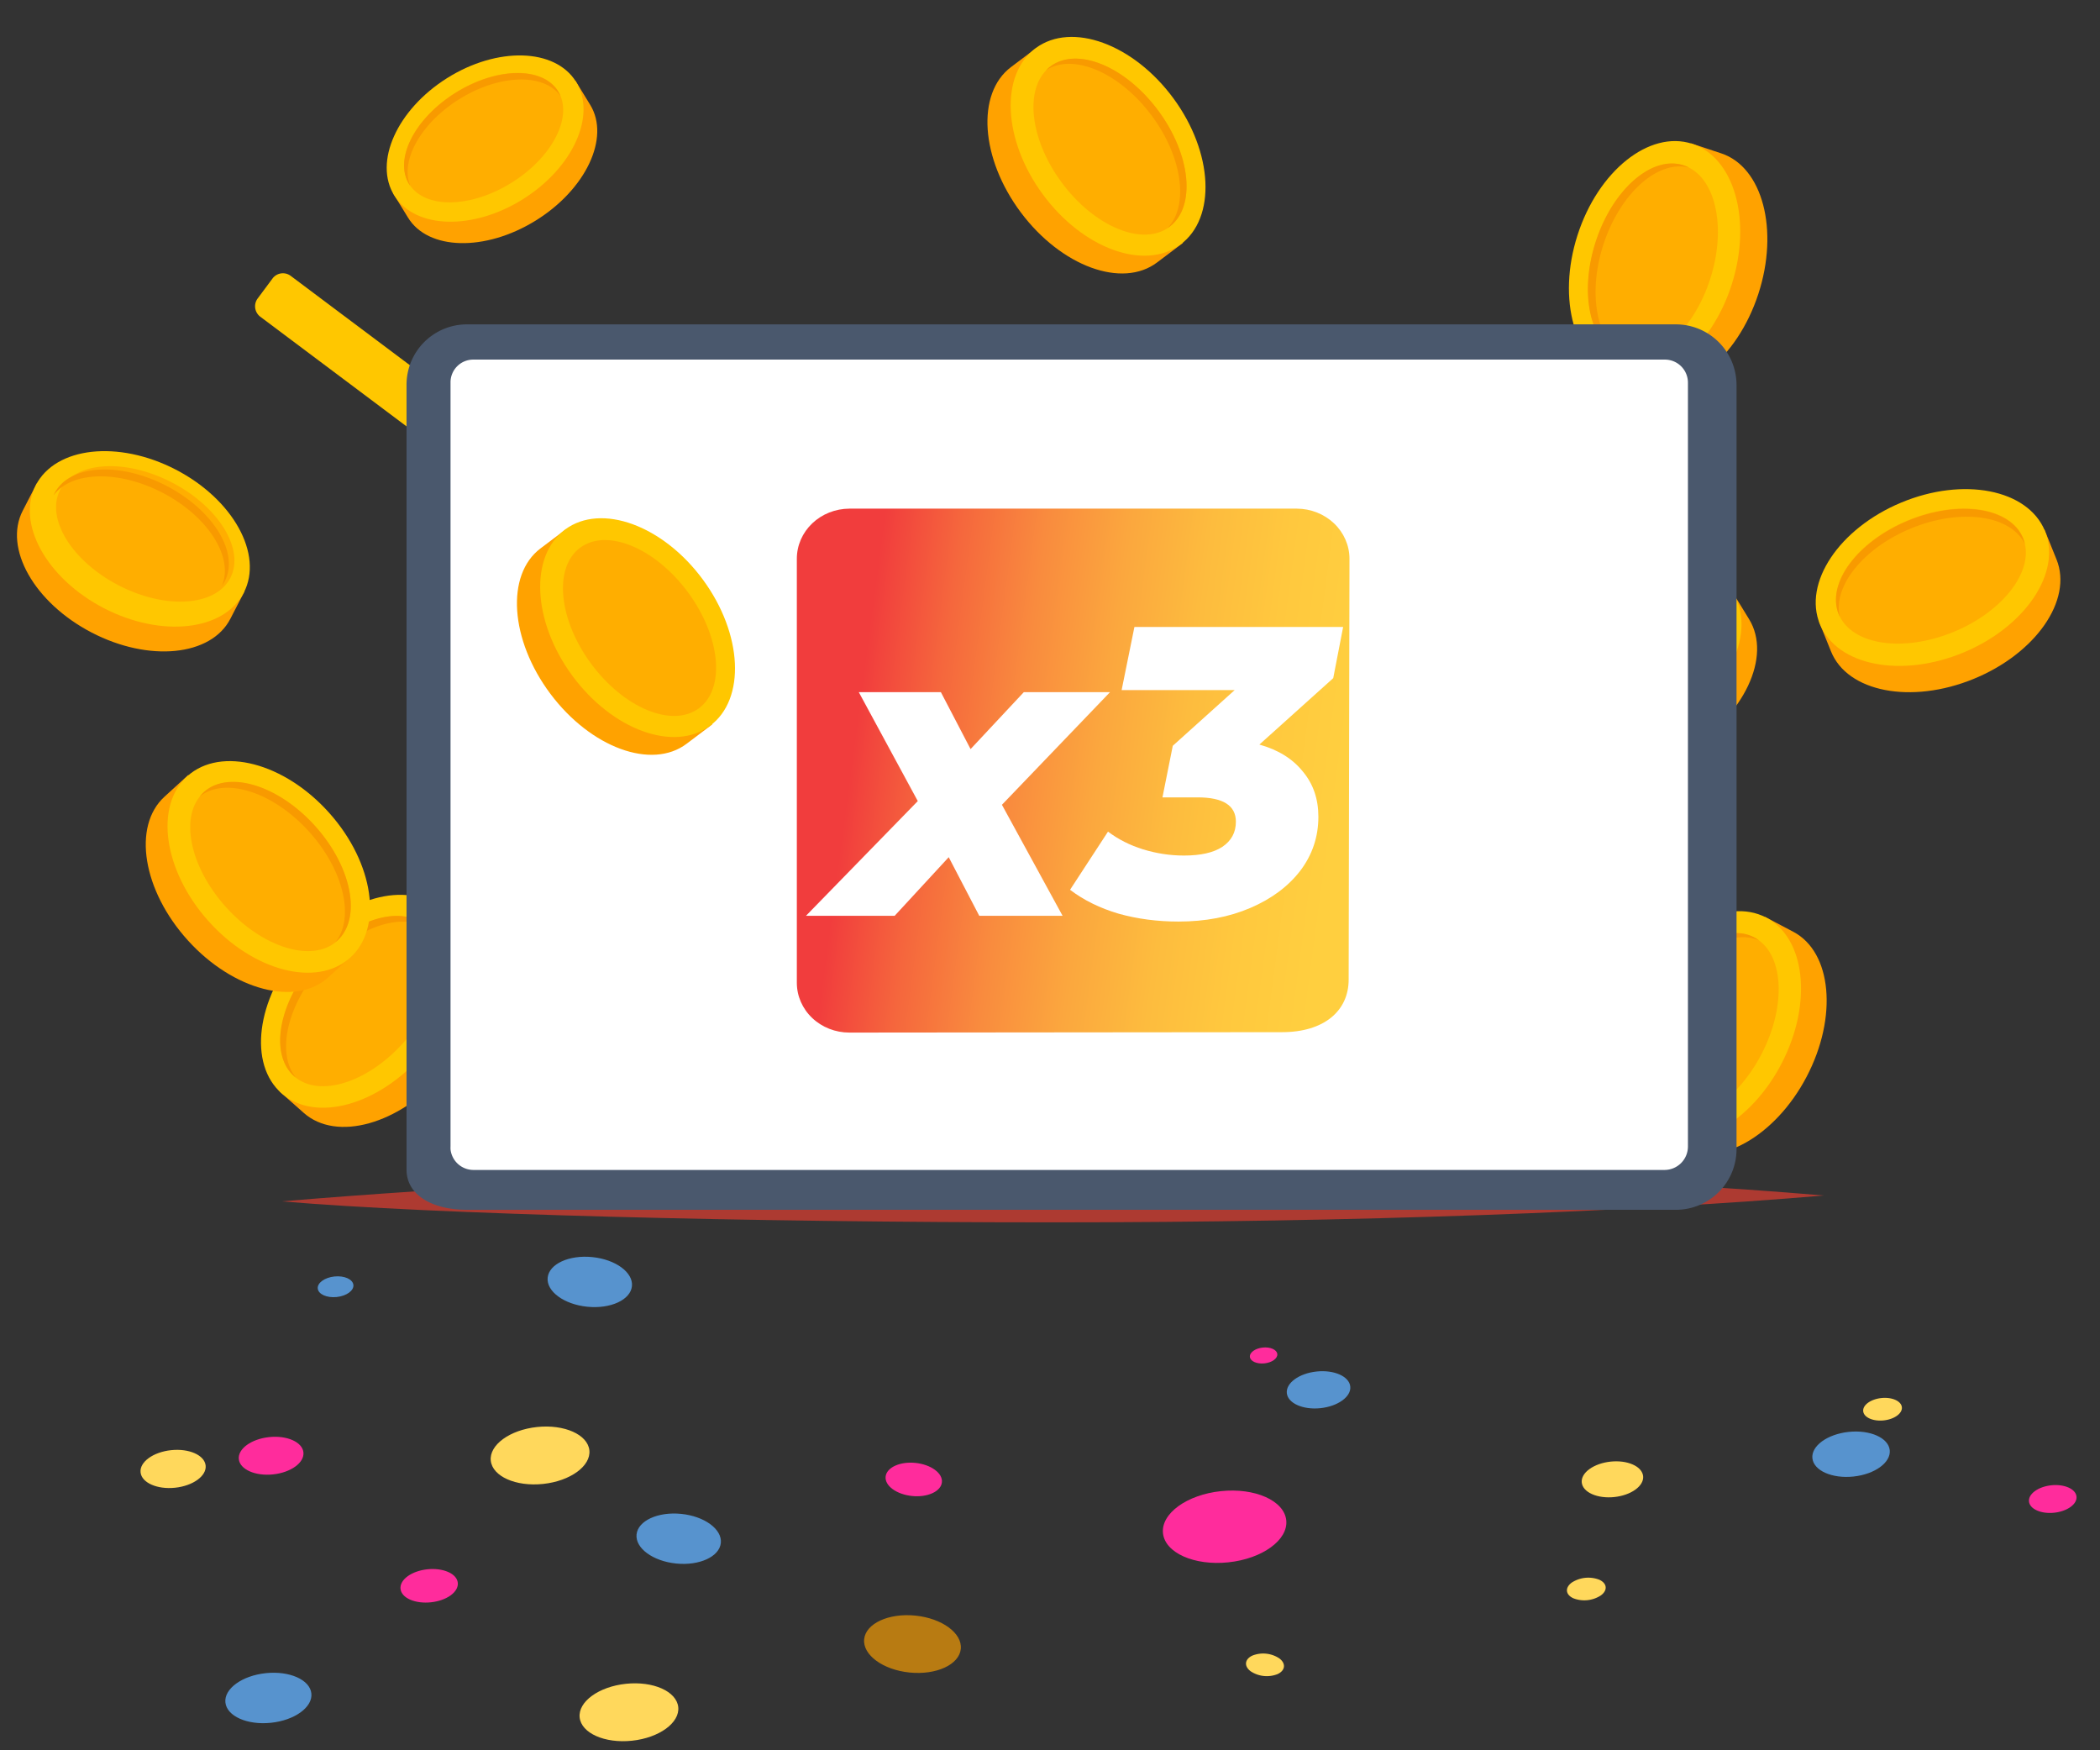
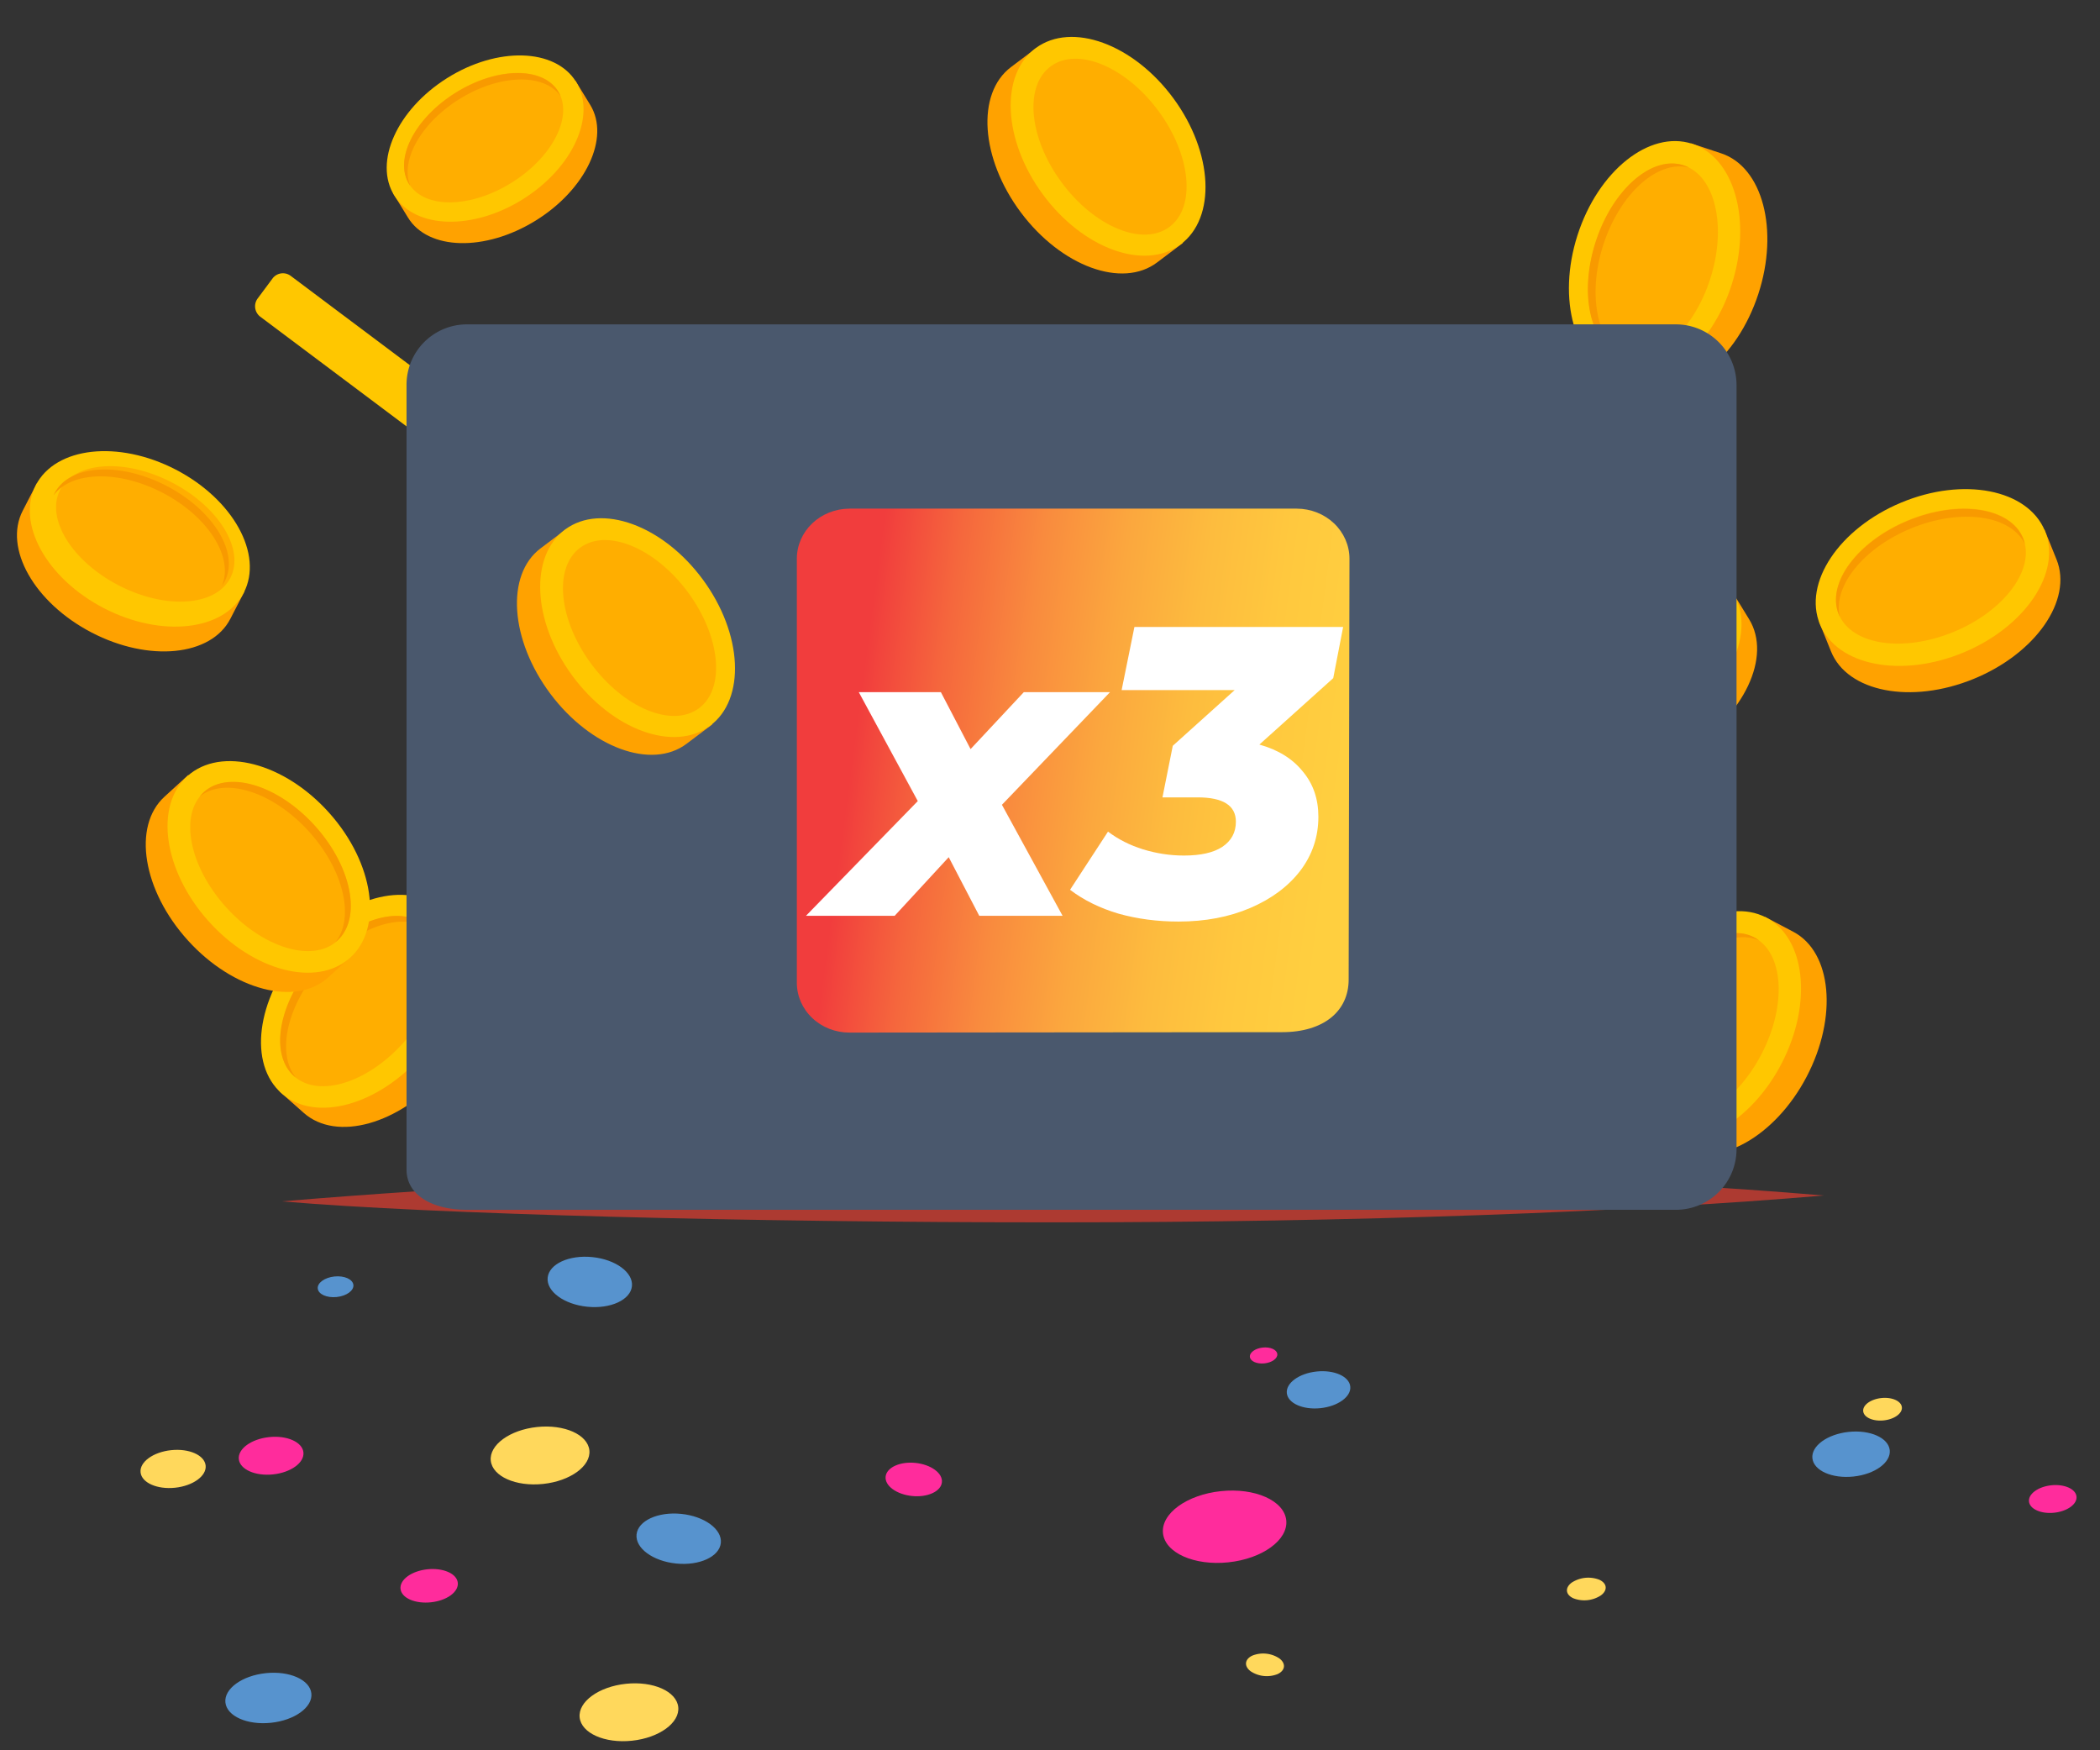
<svg xmlns="http://www.w3.org/2000/svg" width="336" height="280" fill="none">
  <rect width="100%" height="100%" fill="#333333" stroke="none" />
-   <path d="M134.608 172.601c-1.316.958-3.586 1.194-5.071.533-1.485-.66-1.621-1.97-.303-2.924 1.319-.955 3.583-1.194 5.068-.534 1.485.661 1.618 1.97.306 2.925Z" fill="#FF2C9C" />
  <path d="M160.531 193.376a3.91 3.91 0 0 1-3.521.37c-1.034-.461-1.128-1.37-.215-2.034a3.906 3.906 0 0 1 3.521-.37c1.034.458 1.128 1.37.215 2.034Z" fill="#5793CE" />
-   <path d="M171.552 195.16c1.813-.191 3.193-1.194 3.083-2.241-.11-1.047-1.669-1.742-3.482-1.551-1.812.191-3.193 1.194-3.083 2.241.11 1.047 1.669 1.741 3.482 1.551ZM261.673 238.293c-1.8 1.309-4.91 1.637-6.943.731-2.034-.907-2.222-2.701-.422-4.007 1.801-1.306 4.91-1.637 6.944-.73 2.033.906 2.221 2.7.421 4.006Z" fill="#FFD85C" />
  <path d="M296.546 236.209c3.417-.359 6.02-2.25 5.812-4.222-.207-1.973-3.145-3.281-6.563-2.921-3.417.359-6.02 2.249-5.812 4.222.207 1.972 3.146 3.28 6.563 2.921Z" fill="#5793CE" />
  <path d="M301.394 227.228c1.708-.18 3.008-1.125 2.904-2.112-.103-.988-1.572-1.642-3.28-1.463-1.708.18-3.008 1.125-2.904 2.113.103.987 1.572 1.641 3.28 1.462ZM204.408 267.815a4.681 4.681 0 0 1-4.288-.443c-1.109-.818-.988-1.949.27-2.524a4.673 4.673 0 0 1 4.288.442c1.109.818.979 1.949-.27 2.525Z" fill="#FFD85C" />
  <path d="M331.292 241.072c-1.397 1.012-3.803 1.267-5.379.564-1.576-.703-1.722-2.088-.324-3.104 1.397-1.015 3.8-1.266 5.376-.563 1.576.703 1.721 2.094.327 3.103ZM43.693 235.865c2.855-.3 5.029-1.879 4.855-3.527-.173-1.648-2.628-2.741-5.482-2.44-2.855.3-5.03 1.879-4.856 3.527.173 1.648 2.628 2.74 5.483 2.44Z" fill="#FF2C9C" />
  <path d="M43.359 275.601c3.799-.399 6.691-2.5 6.46-4.693-.23-2.192-3.496-3.645-7.294-3.246-3.8.399-6.692 2.5-6.461 4.692.23 2.193 3.496 3.646 7.295 3.247Z" fill="#5793CE" />
  <path d="M196.537 249.933c5.447-.573 9.594-3.586 9.264-6.73-.331-3.145-5.014-5.23-10.461-4.658-5.446.573-9.594 3.586-9.263 6.731.33 3.144 5.014 5.229 10.46 4.657Z" fill="#FF2C9C" />
  <path d="M211.276 225.27c2.803-.295 4.938-1.846 4.768-3.466-.171-1.62-2.581-2.694-5.384-2.399-2.804.294-4.938 1.846-4.768 3.466.17 1.619 2.581 2.694 5.384 2.399Z" fill="#5793CE" />
  <path d="M202.308 218.106c1.212-.127 2.135-.797 2.061-1.497-.073-.699-1.115-1.162-2.327-1.035s-2.135.797-2.061 1.497c.073.699 1.115 1.162 2.327 1.035ZM72.103 255.219c-1.682 1.213-4.585 1.516-6.482.682-1.897-.833-2.073-2.521-.394-3.743 1.679-1.221 4.582-1.515 6.482-.682 1.9.834 2.073 2.522.394 3.743Z" fill="#FF2C9C" />
  <path d="M28.013 237.999c2.874-.302 5.064-1.893 4.89-3.552-.175-1.66-2.647-2.76-5.522-2.458-2.875.302-5.064 1.892-4.89 3.552.175 1.66 2.647 2.76 5.522 2.458Z" fill="#FFD85C" />
  <path d="M53.858 207.491c1.574-.159 2.776-1.024 2.684-1.932-.091-.908-1.442-1.515-3.016-1.356-1.574.159-2.776 1.024-2.684 1.932.092.908 1.442 1.515 3.016 1.356Z" fill="#5793CE" />
  <path d="M101.111 278.471c4.356-.458 7.673-2.868 7.409-5.383-.265-2.515-4.01-4.183-8.367-3.725-4.356.457-7.673 2.868-7.409 5.383.265 2.515 4.01 4.183 8.367 3.725Z" fill="#FFD85C" />
  <path opacity=".34" d="m93.254 132.733-5.04-7.916-9.737 8.404 6.04 8.925 8.737-9.413Z" fill="#FFC700" />
  <path opacity=".34" d="m91.536 135.403-5.04-7.919-4.312 3.288 6.043 8.922 3.31-4.291Z" fill="#FFD600" />
  <path opacity=".34" d="m94.364 122.774-5.04-7.919-1.773 1.773 5.685 9.277 1.128-3.131Z" fill="#E17D00" />
  <path d="M269.906 120.119c9.156-5.655 13.611-15.083 9.953-21.057l-2.679-4.37s-11.941-1.515-20.527 3.795c-7.689 4.749-12.625 16.692-12.632 16.668l2.68 4.373c3.661 5.986 14.05 6.243 23.205.591Z" fill="#FFA200" />
  <path d="M267.662 116.185c9.112-5.727 13.405-15.293 9.588-21.365-3.817-6.072-14.297-6.352-23.409-.625-9.112 5.727-13.405 15.292-9.589 21.365 3.817 6.072 14.298 6.352 23.41.625Z" fill="#FFC700" />
  <path opacity=".65" d="M265.6 113.179c7.468-4.675 11.231-12.125 8.405-16.64-2.827-4.513-11.172-4.383-18.639.293-7.468 4.675-11.231 12.125-8.405 16.639 2.826 4.515 11.171 4.384 18.639-.292Z" fill="#FFA200" />
  <path d="M256.112 97.986c7.298-4.527 15.383-4.712 18.357-.512a6.16 6.16 0 0 0-.416-.821c-2.773-4.546-11.092-4.467-18.581.176-7.488 4.643-11.31 12.107-8.537 16.653.07.115.149.224.224.333-1.897-4.594 1.901-11.455 8.953-15.829Z" fill="#F89A00" />
  <path d="M281.321 47.069c3.36-10.253.709-20.342-5.925-22.536l-4.849-1.607S260.451 29.51 257.3 39.12c-2.825 8.61 1.079 20.933 1.066 20.93l4.849 1.606c6.635 2.194 14.741-4.337 18.106-14.587Z" fill="#FFA200" />
  <path d="M277.066 45.542c3.293-10.274.439-20.373-6.373-22.556-6.812-2.184-15.004 4.375-18.297 14.65-3.293 10.274-.44 20.373 6.373 22.557 6.812 2.183 15.004-4.376 18.297-14.65Z" fill="#FFC700" />
  <path opacity=".65" d="M273.634 44.628c2.709-8.407.806-16.543-4.251-18.172-5.056-1.63-11.351 3.865-14.06 12.272-2.709 8.407-.806 16.543 4.251 18.172 5.056 1.63 11.351-3.865 14.06-12.272Z" fill="#FFA200" />
  <path d="M256.554 39.092c2.67-8.183 8.728-13.565 13.702-12.28a6.006 6.006 0 0 0-.849-.358c-5.04-1.679-11.347 3.77-14.083 12.168-2.737 8.398-.873 16.566 4.17 18.242.127.042.254.078.385.112-4.395-2.273-5.901-9.974-3.325-17.884Z" fill="#F89A00" />
  <path d="M163.337 33.988c-6.458-8.628-7.164-19.038-1.582-23.254l4.089-3.082s11.665 2.985 17.72 11.074c5.422 7.246 5.661 20.175 5.67 20.166l-4.088 3.085c-5.586 4.225-15.347.637-21.809-7.989Z" fill="#FFA200" />
  <path d="M188.865 39.123c5.767-4.246 5.262-14.725-1.128-23.406-6.391-8.68-16.247-12.275-22.014-8.029-5.768 4.246-5.263 14.725 1.127 23.406 6.391 8.68 16.247 12.275 22.015 8.03Z" fill="#FFC700" />
  <path opacity=".65" d="M187.099 36.313c4.276-3.16 3.493-11.475-1.751-18.572-5.244-7.097-12.962-10.288-17.239-7.128-4.277 3.16-3.493 11.475 1.751 18.572 5.244 7.097 12.962 10.288 17.239 7.128Z" fill="#FFA200" />
-   <path d="M184.249 18.462c-5.152-6.894-12.595-10.04-16.895-7.222.212-.22.442-.422.687-.606 4.243-3.212 11.953-.082 17.227 6.992 5.273 7.073 6.112 15.414 1.876 18.623-.11.082-.219.158-.331.23 3.437-3.573 2.404-11.352-2.564-18.017Z" fill="#F89A00" />
  <path d="m43.6 44.556-2.373 3.191a2.094 2.094 0 0 0 .422 2.922l27.864 20.884a2.03 2.03 0 0 0 2.879-.376l2.403-3.24a2.094 2.094 0 0 0-.421-2.92L46.513 44.131a2.078 2.078 0 0 0-2.913.424Z" fill="#FFC700" />
  <path d="M315.754 108.62c9.963-4.063 15.913-12.627 13.291-19.122-.165-.406-1.92-4.756-1.92-4.756s-11.53-3.465-20.875.354c-8.367 3.415-15.207 14.38-15.209 14.355l1.92 4.756c2.623 6.511 12.824 8.479 22.793 4.413Z" fill="#FFA200" />
  <path d="M314.185 104.373c9.933-4.145 15.746-12.87 12.984-19.49-2.762-6.618-13.053-8.624-22.986-4.48-9.932 4.145-15.745 12.87-12.983 19.49 2.762 6.619 13.053 8.624 22.985 4.48Z" fill="#FFC700" />
  <path opacity=".65" d="M312.644 101.064c8.137-3.379 13.078-10.105 11.035-15.024-2.042-4.919-10.295-6.167-18.432-2.789-8.137 3.38-13.078 10.106-11.035 15.025 2.042 4.918 10.294 6.167 18.432 2.788Z" fill="#FFA200" />
  <path d="M305.796 84.517c7.945-3.261 15.951-2.112 18.19 2.524-.069-.3-.16-.595-.274-.881-1.984-4.942-10.202-6.237-18.355-2.89-8.153 3.346-13.151 10.059-11.167 15 .053.126.109.249.166.37-1.115-4.83 3.763-10.974 11.44-14.123Z" fill="#F89A00" />
  <path d="M289.053 172.264c5.01-9.554 4.057-19.943-2.124-23.202l-4.518-2.384s-11.04 4.826-15.737 13.784c-4.207 8.026-2.391 20.821-2.402 20.816l4.517 2.384c6.168 3.266 15.243-1.846 20.264-11.398Z" fill="#FFA200" />
  <path d="M285.095 170.055c4.943-9.59 3.796-20.021-2.563-23.299-6.358-3.278-15.52 1.839-20.464 11.43-4.943 9.59-3.796 20.021 2.563 23.299 6.358 3.277 15.52-1.84 20.464-11.43Z" fill="#FFC700" />
  <path opacity=".65" d="M281.864 168.592c4.059-7.845 3.525-16.183-1.193-18.625-4.718-2.441-11.834 1.939-15.893 9.783-4.06 7.845-3.525 16.183 1.193 18.625 4.718 2.441 11.834-1.939 15.893-9.783Z" fill="#FFA200" />
  <path d="M265.935 160.31c3.981-7.63 10.844-11.939 15.537-9.85a6.014 6.014 0 0 0-.777-.496c-4.694-2.485-11.813 1.846-15.899 9.677-4.085 7.831-3.592 16.197 1.102 18.682.119.063.239.117.361.174-3.959-2.967-4.173-10.814-.324-18.187Z" fill="#F89A00" />
  <path d="M70.966 171.777c7.107-8.098 8.623-18.421 3.38-23.058l-3.837-3.394s-11.86 2.067-18.523 9.659c-5.97 6.797-7.207 19.669-7.216 19.66l3.836 3.394c5.24 4.64 15.25 1.836 22.36-6.261Z" fill="#FFA200" />
  <path d="M67.67 168.657c7.043-8.156 8.356-18.563 2.934-23.245-5.422-4.682-15.527-1.866-22.57 6.29-7.042 8.156-8.355 18.563-2.933 23.245 5.422 4.682 15.527 1.866 22.57-6.29Z" fill="#FFC700" />
  <path opacity=".65" d="M64.857 166.46c5.777-6.666 7.203-14.893 3.183-18.378-4.019-3.484-11.961-.905-17.739 5.76-5.777 6.666-7.203 14.893-3.183 18.377 4.019 3.485 11.961.906 17.739-5.759Z" fill="#FFA200" />
  <path d="M51.321 154.666c5.661-6.471 13.335-9.026 17.405-5.88a6.068 6.068 0 0 0-.636-.667c-3.98-3.53-11.91-1.012-17.717 5.628-5.807 6.64-7.292 14.887-3.313 18.421.1.087.206.172.303.251-3.143-3.822-1.512-11.498 3.958-17.753Z" fill="#F89A00" />
  <path d="M30.076 150.456c-7.243-7.977-8.925-18.272-3.764-22.997l3.78-3.458s11.892 1.867 18.684 9.347c6.079 6.698 7.53 19.545 7.54 19.539l-3.78 3.457c-5.164 4.719-15.22 2.092-22.46-5.888Z" fill="#FFA200" />
  <path d="M55.997 153.237c5.344-4.771 3.859-15.154-3.317-23.191-7.176-8.037-17.325-10.685-22.668-5.913-5.344 4.771-3.859 15.154 3.317 23.191 7.175 8.036 17.324 10.684 22.668 5.913Z" fill="#FFC700" />
  <path opacity=".65" d="M53.941 150.527c3.962-3.551 2.4-11.754-3.488-18.322-5.887-6.569-13.87-9.015-17.832-5.465-3.96 3.55-2.4 11.753 3.488 18.322 5.888 6.568 13.871 9.015 17.832 5.465Z" fill="#FFA200" />
  <path d="M49.434 133.024c-5.758-6.365-13.486-8.804-17.498-5.589.19-.242.399-.469.624-.679 3.918-3.597 11.892-1.212 17.808 5.331s7.537 14.762 3.618 18.363a6.9 6.9 0 0 1-.302.257c3.082-3.888 1.324-11.522-4.25-17.683Z" fill="#F89A00" />
  <path d="M14.649 101.184c9.174 4.776 19.117 3.794 22.208-2.191l2.264-4.383s-4.676-10.625-13.277-15.102c-7.707-4.009-19.95-2.178-19.948-2.19L3.636 81.7c-3.092 5.985 1.839 14.71 11.013 19.484Z" fill="#FFA200" />
  <path d="M39.008 94.813c3.168-6.125-1.712-14.943-10.9-19.695-9.187-4.753-19.203-3.64-22.372 2.485-3.168 6.125 1.712 14.943 10.9 19.696 9.187 4.752 19.204 3.639 22.372-2.486Z" fill="#FFC700" />
  <path opacity=".65" d="M36.855 92.46c2.354-4.547-1.834-11.39-9.354-15.282-7.52-3.893-15.524-3.363-17.878 1.184-2.353 4.547 1.834 11.389 9.354 15.282 7.52 3.893 15.524 3.362 17.878-1.184Z" fill="#FFA200" />
  <path d="M25.983 78.811c7.328 3.798 11.483 10.396 9.507 14.936.175-.239.332-.49.47-.752 2.358-4.546-1.818-11.39-9.343-15.284s-15.526-3.37-17.881 1.176c-.06.115-.112.234-.164.352 2.822-3.84 10.329-4.095 17.411-.428Z" fill="#F89A00" />
  <path d="M85.677 35.307c8.059-4.977 11.98-13.272 8.759-18.53l-2.358-3.849s-10.51-1.324-18.063 3.334c-6.77 4.18-11.1 14.696-11.1 14.686 0-.009 1.839 3.007 2.357 3.85 3.203 5.258 12.347 5.485 20.405.509Z" fill="#FFA200" />
  <path d="M83.701 31.844c8.02-5.04 11.798-13.458 8.44-18.802-3.36-5.344-12.583-5.59-20.603-.55-8.02 5.04-11.798 13.459-8.439 18.803 3.359 5.344 12.583 5.59 20.602.55Z" fill="#FFC700" />
  <path opacity=".65" d="M81.888 29.209c6.572-4.115 9.884-10.671 7.397-14.643-2.487-3.973-9.83-3.857-16.404.258-6.572 4.115-9.884 10.671-7.397 14.644 2.487 3.972 9.83 3.856 16.404-.26Z" fill="#FFA200" />
  <path d="M73.536 15.832c6.422-3.986 13.538-4.15 16.153-.452a5.229 5.229 0 0 0-.363-.724c-2.443-4-9.762-3.94-16.366.154-6.604 4.095-9.953 10.644-7.513 14.644.064.104.13.2.197.303-1.658-4.04 1.685-10.08 7.892-13.925Z" fill="#F89A00" />
  <path d="M291.798 191.251c-30.888 2.643-74.727 4.295-123.347 4.295-48.621 0-99.193-1.291-123.347-3.358 24.154-2.064 74.726-5.228 123.347-5.228 48.62 0 92.459 1.652 123.347 4.291Z" fill="#AD3A31" />
  <path d="M268.147 51.89H74.683a9.666 9.666 0 0 0-9.638 9.717V187.1c0 4.188 4.282 6.437 9.638 6.437h193.464a9.697 9.697 0 0 0 9.698-9.698V61.607a9.714 9.714 0 0 0-9.698-9.717Z" fill="#4A586D" />
-   <path d="M270.07 61.181v122.247a3.754 3.754 0 0 1-3.704 3.734H75.721a3.696 3.696 0 0 1-3.637-3.291 4.307 4.307 0 0 1 0-.443V61.181a3.637 3.637 0 0 1 3.637-3.655h190.645a3.688 3.688 0 0 1 3.704 3.655Z" fill="#fff" />
  <path d="M215.785 156.706c0 5.061-4.004 8.414-10.65 8.414l-69.236.066c-2.228.001-4.364-.837-5.941-2.329-1.576-1.493-2.462-3.517-2.464-5.629V89.372c.001-2.116.886-4.145 2.461-5.645 1.575-1.5 3.712-2.347 5.944-2.357h71.591c2.235.008 4.375.855 5.954 2.354 1.578 1.5 2.467 3.53 2.471 5.648" fill="url(#a)" />
  <path d="M97.278 105.027a1.24 1.24 0 0 0 1.361.228 1.238 1.238 0 0 0 .733-1.169 1.242 1.242 0 1 0-2.094.941ZM108.446 93.159a1.241 1.241 0 0 0 1.905-.249 1.248 1.248 0 0 0-.043-1.38 1.248 1.248 0 0 0-1.291-.488 1.241 1.241 0 0 0-.883.77 1.243 1.243 0 0 0 .029.952c.068.149.164.283.283.395Z" fill="#F3EEFF" style="mix-blend-mode:screen" />
  <path d="m160.31 128.747 9.702 17.754H156.68l-4.884-9.372-8.646 9.372h-14.19l17.886-18.348-9.438-17.424h13.134l4.752 9.108 8.514-9.108h13.794l-17.292 18.018Zm53.007-20.262-11.814 10.626c2.992.836 5.302 2.266 6.93 4.29 1.672 1.98 2.508 4.4 2.508 7.26 0 3.212-.968 6.094-2.904 8.646-1.936 2.508-4.598 4.488-7.986 5.94s-7.216 2.178-11.484 2.178c-3.388 0-6.578-.418-9.57-1.254-2.992-.88-5.588-2.156-7.788-3.828l6.072-9.306c1.628 1.232 3.498 2.178 5.61 2.838 2.156.66 4.334.99 6.534.99 2.684 0 4.73-.462 6.138-1.386 1.452-.968 2.178-2.31 2.178-4.026 0-2.596-2.046-3.894-6.138-3.894h-5.61l1.65-8.25 9.9-8.91h-18.084l2.046-10.098h33.396l-1.584 8.184Z" fill="#fff" />
  <path d="M256.129 255.231a4.847 4.847 0 0 1-4.373.461c-1.282-.57-1.4-1.7-.267-2.525a4.869 4.869 0 0 1 4.376-.46c1.282.57 1.401 1.7.264 2.524Z" fill="#FFD85C" />
  <path d="M115.334 246.832c.221-2.193-2.619-4.275-6.343-4.65-3.723-.375-6.921 1.099-7.142 3.293-.221 2.193 2.619 4.275 6.343 4.65 3.723.375 6.921-1.099 7.142-3.293Z" fill="#5793CE" />
  <path d="M149.185 238.872c-1.867.855-4.71.561-6.365-.652-1.655-1.212-1.464-2.888.4-3.742 1.864-.855 4.71-.558 6.365.654 1.654 1.212 1.463 2.888-.4 3.74Z" fill="#FF2C9C" />
-   <path opacity=".65" d="M153.728 263.786c.253-2.515-3.003-4.902-7.273-5.332-4.27-.43-7.937 1.26-8.19 3.775-.253 2.515 3.003 4.902 7.273 5.332 4.27.43 7.937-1.26 8.19-3.775Z" fill="#FFA200" />
  <path d="M86.89 237.393c4.356-.458 7.673-2.868 7.41-5.383-.265-2.516-4.011-4.184-8.367-3.726-4.357.458-7.674 2.868-7.41 5.384.265 2.515 4.01 4.183 8.367 3.725Z" fill="#FFD85C" />
  <path d="M101.111 205.753c.221-2.193-2.618-4.275-6.342-4.65-3.724-.375-6.922 1.099-7.143 3.292-.22 2.194 2.62 4.276 6.343 4.651 3.724.375 6.921-1.099 7.142-3.293Z" fill="#5793CE" />
  <path d="M88.058 110.988c-6.458-8.628-7.165-19.038-1.582-23.254l4.088-3.082s11.665 2.985 17.72 11.074c5.422 7.246 5.662 20.175 5.671 20.166l-4.089 3.085c-5.585 4.225-15.347.636-21.808-7.989Z" fill="#FFA200" />
  <path d="M113.585 116.123c5.768-4.246 5.263-14.725-1.127-23.406-6.391-8.68-16.247-12.275-22.015-8.029-5.767 4.246-5.263 14.725 1.128 23.406 6.39 8.68 16.247 12.275 22.014 8.029Z" fill="#FFC700" />
  <path opacity=".65" d="M111.819 113.313c4.277-3.16 3.493-11.475-1.751-18.572-5.244-7.097-12.962-10.288-17.238-7.128-4.277 3.16-3.493 11.475 1.75 18.572 5.245 7.097 12.963 10.288 17.239 7.128Z" fill="#FFA200" />
  <defs>
    <linearGradient id="a" x1="144.984" y1="56.225" x2="222.398" y2="66.524" gradientUnits="userSpaceOnUse">
      <stop stop-color="#F13D3D" />
      <stop offset=".16" stop-color="#F5673D" />
      <stop offset=".33" stop-color="#F98B3E" />
      <stop offset=".5" stop-color="#FBA73E" />
      <stop offset=".67" stop-color="#FDBC3E" />
      <stop offset=".83" stop-color="#FFC83E" />
      <stop offset="1" stop-color="#FFCF3F" />
    </linearGradient>
  </defs>
</svg>